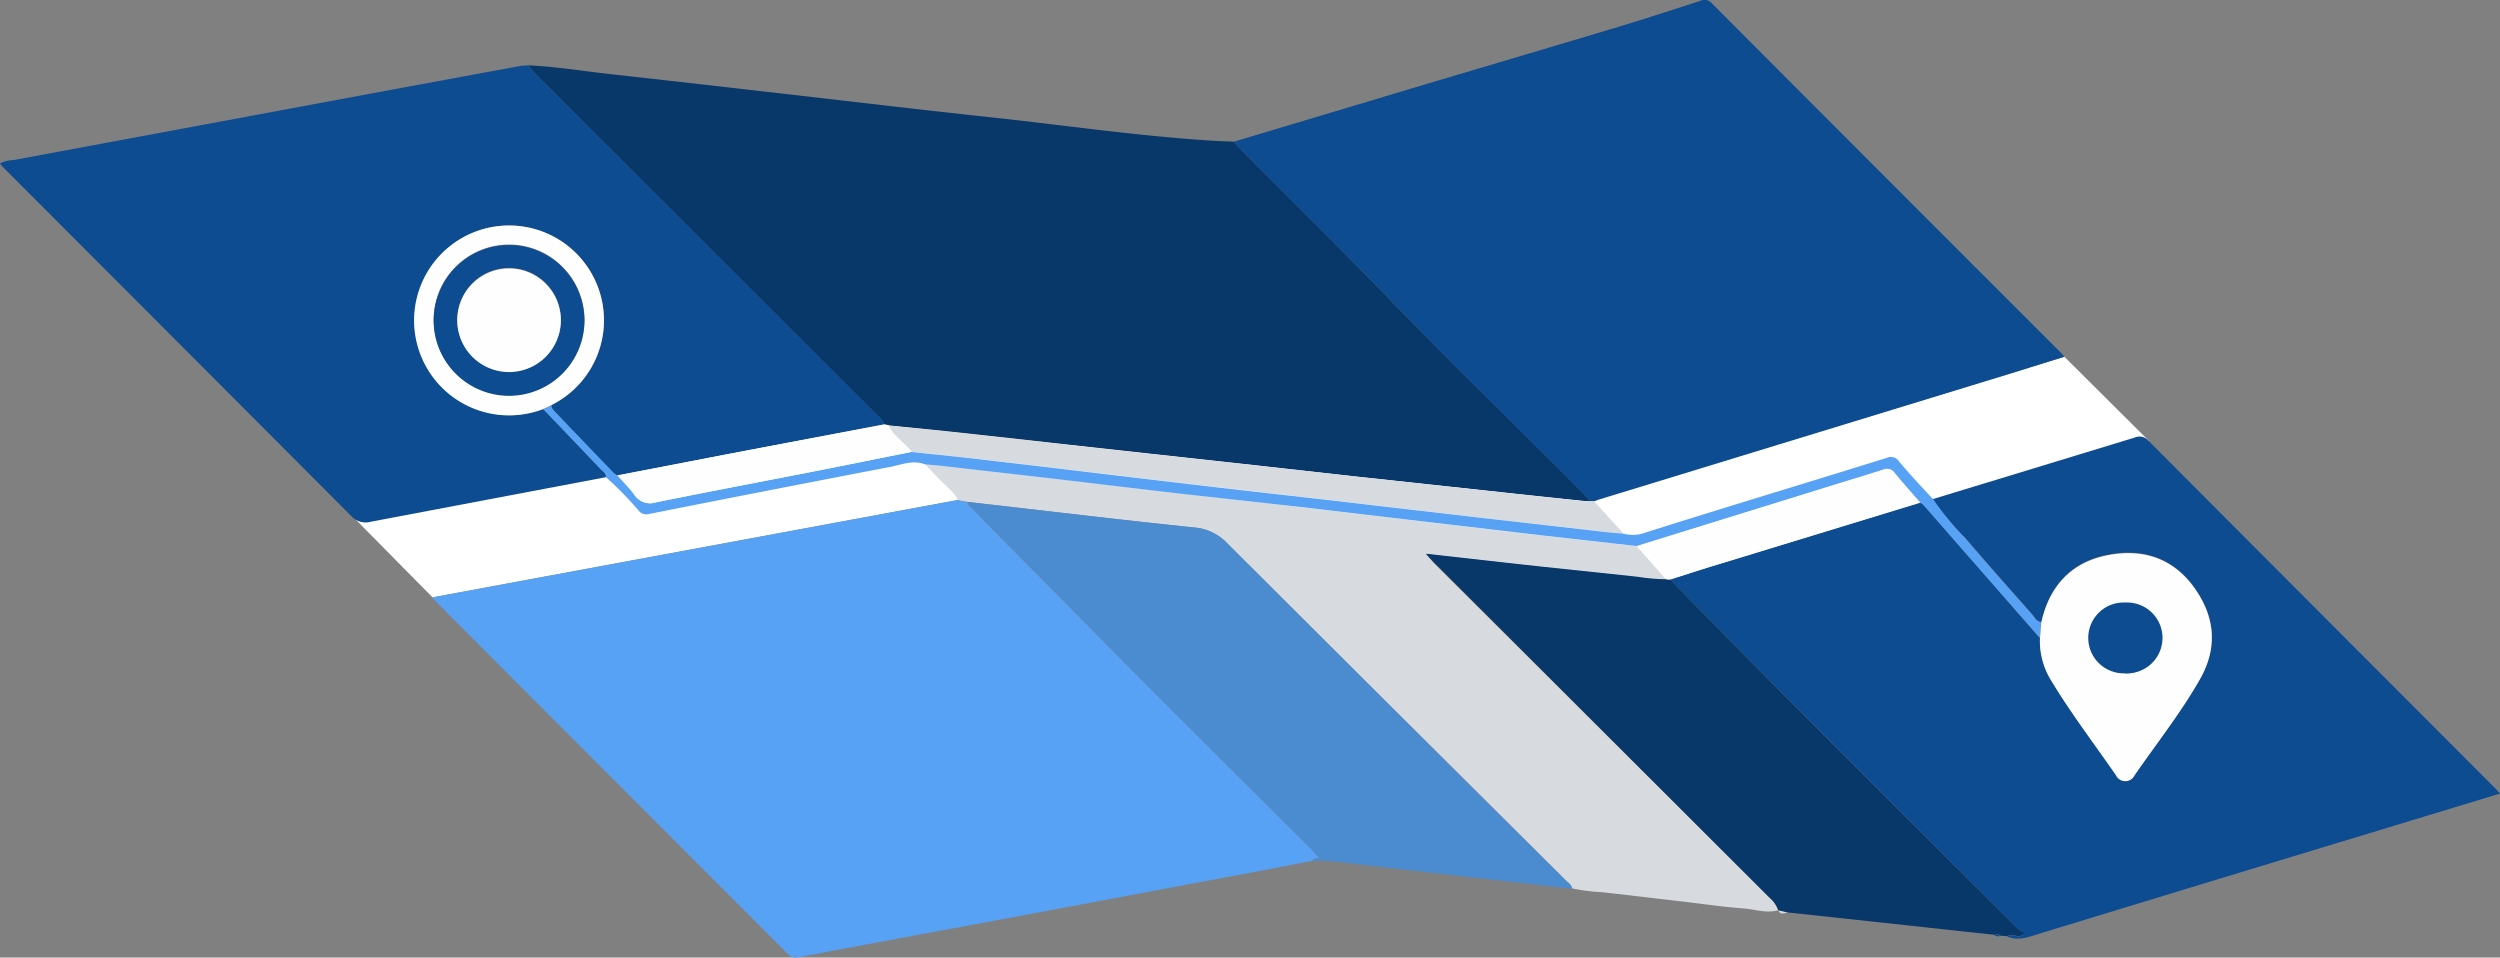
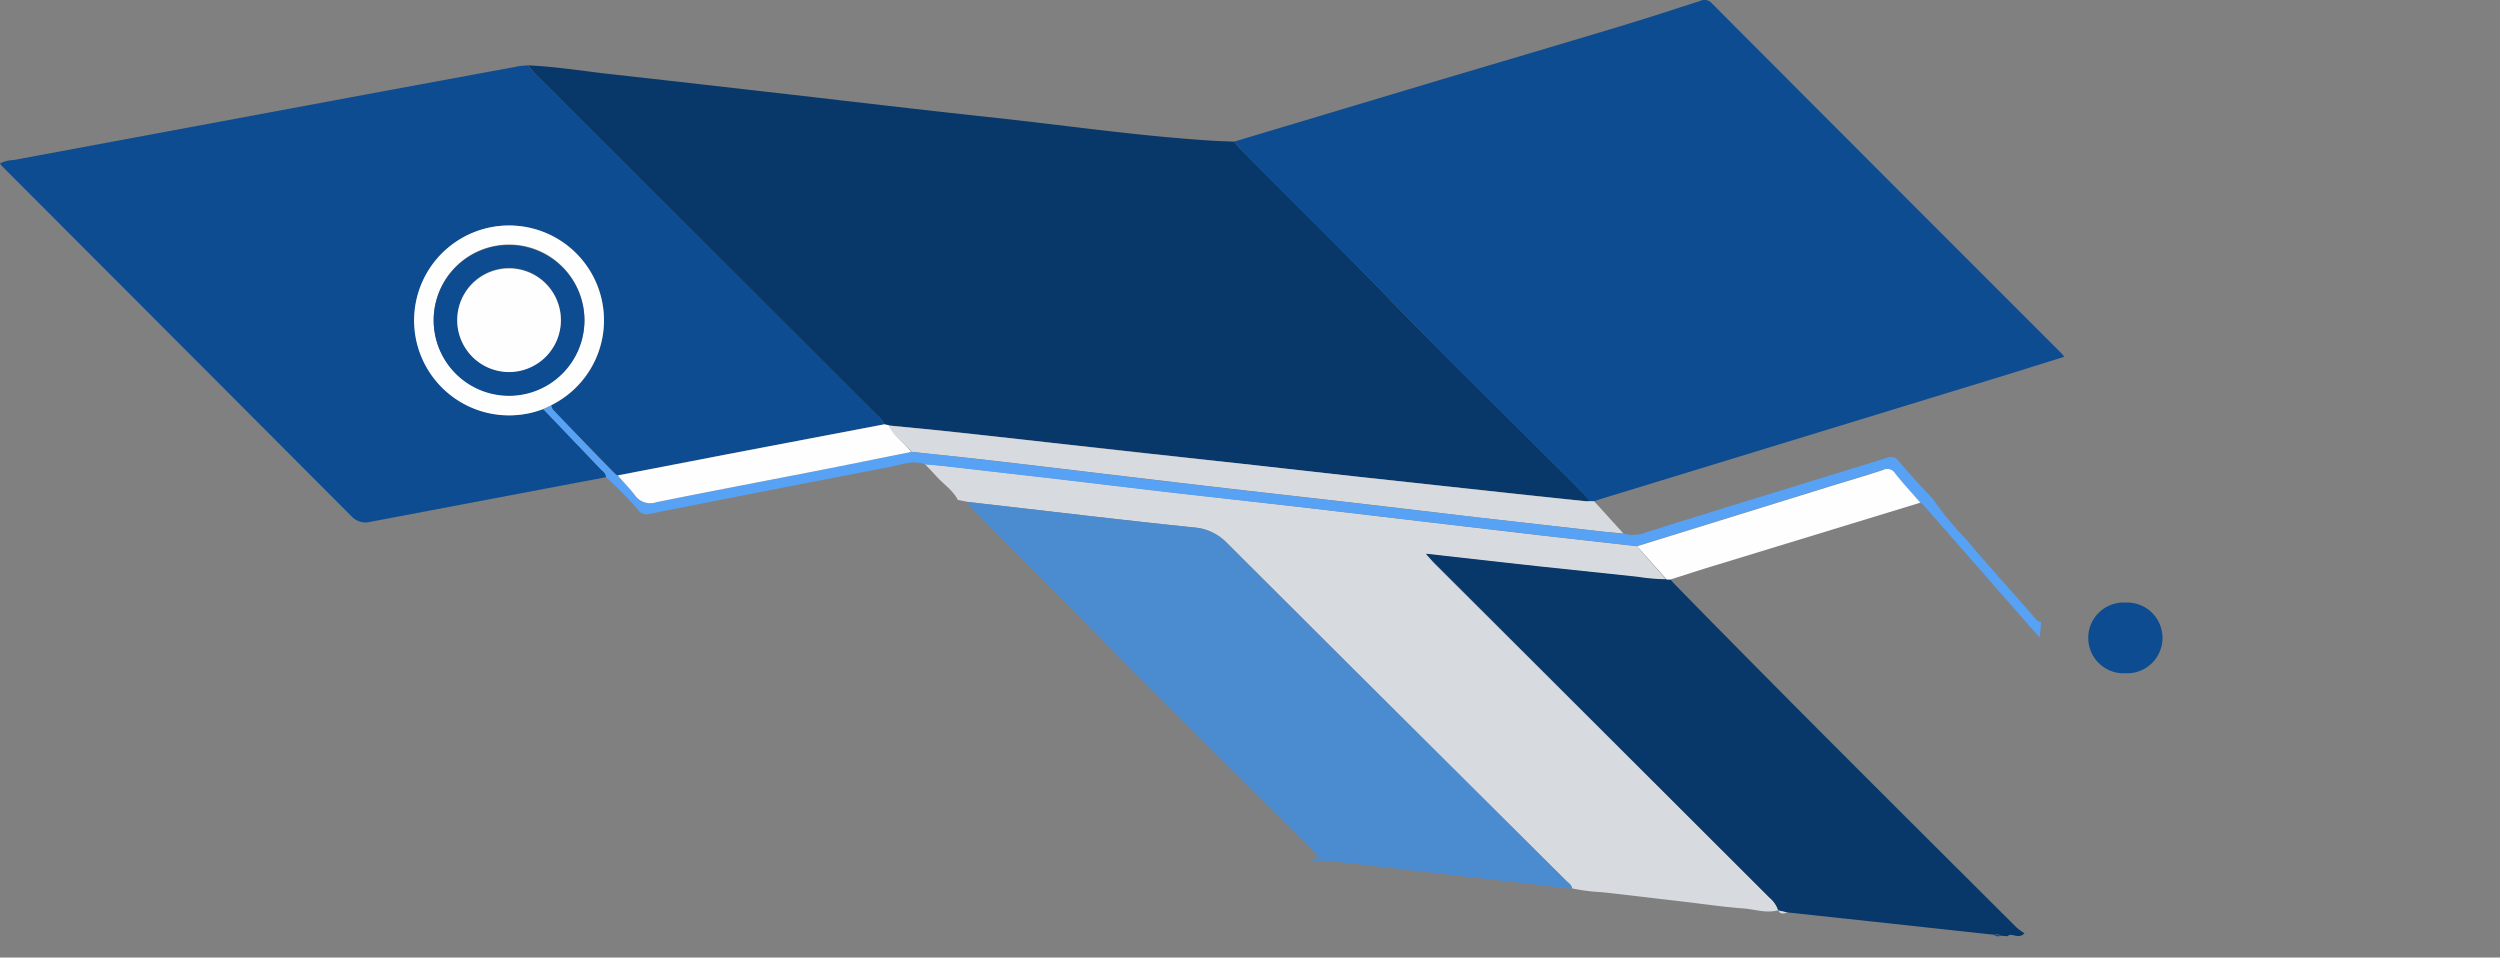
<svg xmlns="http://www.w3.org/2000/svg" viewBox="0 0 293.83 112.54">
  <rect x="0" y="0" width="293.83" height="112.54" fill="#808080" stroke="none" />
  <defs>
    <style>
      .cls-1 {
        fill: #fff;
      }

      .cls-2 {
        fill: #57a2f4;
      }

      .cls-3 {
        fill: #083769;
      }

      .cls-4 {
        fill: #0d4c90;
      }

      .cls-5 {
        fill: #d7dbdf;
      }

      .cls-6 {
        fill: #4b8cd1;
      }

      .cls-7 {
        fill: #fefefe;
      }
    </style>
  </defs>
  <g id="Layer_2" data-name="Layer 2">
    <g id="Layer_1-2" data-name="Layer 1">
      <g>
-         <path class="cls-1" d="M41.84,61.1l9,9.11,61.78-11.45,83.72,9.35,56.22-16.3-9.93-9.88-55.7,17-83-9Z" />
-         <path class="cls-2" d="M154.24,101.16c-3.49.68-7,1.38-10.46,2l-26.64,5c-7.78,1.44-15.57,2.87-23.35,4.36-.75.14-1.05-.26-1.45-.65L61.89,81.39,51.75,71.22c-.27-.26-.52-.54-1-1l61.78-11.45,1.19.24c0,.38.35.58.58.82,4,4.1,8.08,8.14,12.09,12.23,9.14,9.31,18.43,18.47,27.66,27.69.32.32.62.65.93,1C154.8,101,154.35,100.79,154.24,101.16Z" />
        <path class="cls-3" d="M62,7.68c3.17.13,6.31.64,9.46,1,7.15.79,14.3,1.62,21.45,2.43,7.64.88,15.28,1.79,22.93,2.61,8.79.93,17.54,2.23,26.37,2.8,1,.07,1.9.09,2.86.13a7.42,7.42,0,0,0,.49.62c6,6.08,12.07,12,18,18.15,7.38,7.59,15,15,22.45,22.47.32.33.6.69.89,1a5.42,5.42,0,0,1-.57,0q-5.64-.58-11.29-1.2L159.31,56,146,54.51l-11.16-1.24L123.32,52q-5.75-.65-11.49-1.27c-2.5-.27-5-.5-7.51-.75l-.44-.1c-.08-.55-.55-.81-.89-1.16L63,8.77C62.65,8.42,62.33,8,62,7.68Z" />
        <path class="cls-4" d="M186.89,58.91c-.29-.34-.57-.7-.89-1C178.51,50.4,170.93,43,163.55,35.41c-5.93-6.12-12-12.07-18-18.15a7.42,7.42,0,0,1-.49-.62l23-6.89c7.48-2.23,15-4.44,22.46-6.69,3.11-.94,6.2-1.95,9.29-2.95a1.16,1.16,0,0,1,1.41.3q20.47,20.54,41,41.05a5.49,5.49,0,0,1,.4.47L236,44,188,58.69c-.22.07-.43.16-.65.24Z" />
-         <path class="cls-4" d="M62,7.68c.34.36.66.74,1,1.09l40,39.94c.34.35.81.61.89,1.16l-18.37,3.5-13,2.51a1.63,1.63,0,0,1-.38-.24Q68.57,51.91,65,48.15a1.52,1.52,0,0,1-.22-.5c.3-.17.61-.33.9-.51a11.14,11.14,0,1,0-15.34-3.7,11.23,11.23,0,0,0,13.52,4.64c2.23,2.34,4.47,4.67,6.69,7,.28.29.69.51.69,1Q57.4,58.7,43.59,61.32a2.27,2.27,0,0,1-2.27-.63Q20.76,40.07.18,19.47A3.1,3.1,0,0,1,0,19.21a3.64,3.64,0,0,1,1.6-.4l43.79-8.15L61,7.78C61.31,7.72,61.65,7.71,62,7.68Z" />
-         <path class="cls-4" d="M227.13,58.67q11.9-3.62,23.79-7.25a1.38,1.38,0,0,1,1.6.39q20.34,20.41,40.71,40.8c.19.19.36.39.6.66l-14.55,4.42q-19.81,6-39.63,12.06c-1.24.38-2.43.88-3.73.32.56-.51,1.28.44,2-.35A7.34,7.34,0,0,1,237,109c-13.39-13.38-26.83-26.72-40.08-40.24-.21-.22-.41-.45-.62-.68,1.75-.55,3.48-1.12,5.23-1.65l24.15-7.38a1.67,1.67,0,0,1,.38.25L239.76,75a8.84,8.84,0,0,0,1.36,5c2.32,3.83,5,7.39,7.58,11.07a1.21,1.21,0,0,0,2.18,0c2.61-3.78,5.48-7.39,7.74-11.39,2.1-3.72,1.66-7.4-.81-10.77-2.6-3.54-6.32-4.55-10.42-3.64s-6.56,3.72-7.47,7.84c-.53,0-.76-.49-1-.82-2.64-3-5.31-6-7.88-9A35.54,35.54,0,0,1,227.13,58.67Z" />
+         <path class="cls-4" d="M62,7.68c.34.36.66.74,1,1.09l40,39.94c.34.35.81.61.89,1.16l-18.37,3.5-13,2.51Q68.57,51.91,65,48.15a1.52,1.52,0,0,1-.22-.5c.3-.17.61-.33.9-.51a11.14,11.14,0,1,0-15.34-3.7,11.23,11.23,0,0,0,13.52,4.64c2.23,2.34,4.47,4.67,6.69,7,.28.29.69.51.69,1Q57.4,58.7,43.59,61.32a2.27,2.27,0,0,1-2.27-.63Q20.76,40.07.18,19.47A3.1,3.1,0,0,1,0,19.21a3.64,3.64,0,0,1,1.6-.4l43.79-8.15L61,7.78C61.31,7.72,61.65,7.71,62,7.68Z" />
        <path class="cls-5" d="M113.77,59l-1.19-.24c-.6-1.17-1.72-1.87-2.56-2.82-.43-.48-.88-.93-1.32-1.4.8.08,1.6.14,2.39.23l12.65,1.45c4.93.58,9.86,1.18,14.8,1.75l14.81,1.69,15,1.77,12.87,1.51,11.16,1.26,3.46,3.93a22.7,22.7,0,0,1-3.39-.29l-11.63-1.23c-4.35-.47-8.7-1-13.24-1.48.39.41.64.69.9,1L208,105.51a3.26,3.26,0,0,1,1,1.47c-1.38.4-2.73-.11-4.08-.21-2.43-.18-4.84-.54-7.25-.82-3.14-.36-6.27-.75-9.41-1.09a21.77,21.77,0,0,1-3.5-.45c-.07-.47-.49-.66-.78-1q-19.89-19.78-39.77-39.59A6,6,0,0,0,140.4,62C131.52,61.09,122.64,60,113.77,59Z" />
        <path class="cls-6" d="M113.77,59c8.87,1,17.75,2.09,26.63,3a6,6,0,0,1,3.85,1.87Q164.09,83.7,184,103.46c.29.29.71.48.78,1l-17.56-2c-3.64-.42-7.29-.86-10.94-1.26a20.22,20.22,0,0,0-2.06,0c.11-.37.56-.14.79-.45-.31-.32-.61-.65-.93-1-9.23-9.22-18.52-18.38-27.66-27.69-4-4.09-8.08-8.13-12.09-12.23C114.12,59.58,113.82,59.38,113.77,59Z" />
        <path class="cls-3" d="M209,107a3.26,3.26,0,0,0-1-1.47L168.51,66.08c-.26-.26-.51-.54-.9-1,4.54.51,8.89,1,13.24,1.48l11.63,1.23a22.7,22.7,0,0,0,3.39.29l.43,0c.21.23.41.46.62.68C210.17,82.31,223.61,95.65,237,109a7.34,7.34,0,0,0,.94.69c-.74.79-1.46-.16-2,.35l-.84-.07c-.2-.23-.45-.15-.69-.1l-14.1-1.53-10.12-1.09L209,107Z" />
        <path class="cls-5" d="M186.89,58.91l.47,0,3.45,3.8-2.05-.19L174,60.85c-4.94-.58-9.87-1.18-14.8-1.75s-9.88-1.12-14.82-1.69-10-1.18-15-1.77q-6.48-.78-13-1.54c-3.07-.35-6.15-.66-9.23-1C106.3,52,105,51.27,104.32,50c2.5.25,5,.48,7.51.75q5.74.62,11.49,1.27l11.5,1.28L146,54.51,159.31,56,175,57.71q5.64.61,11.29,1.2A5.42,5.42,0,0,0,186.89,58.91Z" />
        <path class="cls-2" d="M107.09,53.12c3.08.32,6.16.63,9.23,1q6.5.75,13,1.54c5,.59,10,1.19,15,1.77s9.88,1.11,14.82,1.69S169,60.27,174,60.85l14.81,1.69,2.05.19a4.11,4.11,0,0,0,2.45-.11c9.48-3,19-5.86,28.46-8.81a1.13,1.13,0,0,1,1.43.43c1.28,1.52,2.65,3,4,4.43A35.54,35.54,0,0,0,231,63.29c2.57,3.05,5.24,6,7.88,9,.29.33.52.78,1,.82,0,.61-.1,1.22-.16,1.83l-13.7-15.63a1.67,1.67,0,0,0-.38-.25c-1-1.16-2-2.29-3-3.49a1.06,1.06,0,0,0-1.38-.35c-2,.63-3.94,1.22-5.91,1.83l-23,7.13-11.16-1.26-12.87-1.51-15-1.77L138.54,58c-4.94-.57-9.87-1.17-14.8-1.75l-12.65-1.45c-.79-.09-1.59-.15-2.39-.23-1.36-.51-2.65,0-3.94.28q-14.28,2.74-28.54,5.57A1.14,1.14,0,0,1,75,59.93a42.7,42.7,0,0,0-3.77-3.84c0-.49-.41-.71-.69-1-2.22-2.34-4.46-4.67-6.69-7l.92-.43a1.52,1.52,0,0,0,.22.5q3.59,3.75,7.21,7.49a1.63,1.63,0,0,0,.38.24c.69.77,1.43,1.49,2,2.31a2.2,2.2,0,0,0,2.55.83c6.15-1.24,12.31-2.41,18.46-3.61C99.45,54.66,103.27,53.88,107.09,53.12Z" />
        <path class="cls-5" d="M209,107l1.13.28C209.77,107.28,209.28,107.61,209,107Z" />
        <path class="cls-4" d="M234.39,109.9c.24-.05.49-.13.69.1A.68.68,0,0,1,234.39,109.9Z" />
        <path class="cls-7" d="M107.09,53.12c-3.82.76-7.64,1.54-11.47,2.29-6.15,1.2-12.31,2.37-18.46,3.61a2.2,2.2,0,0,1-2.55-.83c-.62-.82-1.36-1.54-2-2.31l13-2.51,18.37-3.5.44.1C105,51.27,106.3,52,107.09,53.12Z" />
        <path class="cls-7" d="M64.75,47.65l-.92.43a11.16,11.16,0,1,1,5.5-16.27,11.12,11.12,0,0,1-3.68,15.33C65.36,47.32,65.05,47.48,64.75,47.65Zm3.94-10a8.86,8.86,0,1,0-8.86,8.81A8.88,8.88,0,0,0,68.69,37.67Z" />
-         <path class="cls-7" d="M239.76,75c.06-.61.11-1.22.16-1.83.91-4.12,3.36-6.93,7.47-7.84s7.82.1,10.42,3.64c2.47,3.37,2.91,7,.81,10.77-2.26,4-5.13,7.61-7.74,11.39a1.21,1.21,0,0,1-2.18,0c-2.54-3.68-5.26-7.24-7.58-11.07A8.84,8.84,0,0,1,239.76,75Zm10,4.17A4.16,4.16,0,1,0,245.64,75,4.19,4.19,0,0,0,249.8,79.13Z" />
        <path class="cls-7" d="M192.41,64.2l23-7.13c2-.61,4-1.2,5.91-1.83a1.06,1.06,0,0,1,1.38.35c.94,1.2,2,2.33,3,3.49l-24.15,7.38c-1.75.53-3.48,1.1-5.23,1.65l-.43,0Z" />
        <path class="cls-4" d="M68.69,37.67A8.86,8.86,0,1,1,59.9,28.8,8.88,8.88,0,0,1,68.69,37.67Zm-2.77,0a6.09,6.09,0,1,0-6.1,6A6.1,6.1,0,0,0,65.92,37.71Z" />
        <path class="cls-4" d="M249.8,79.13a4.16,4.16,0,1,1,0-8.31,4.16,4.16,0,1,1,0,8.31Z" />
        <path class="cls-7" d="M65.92,37.71a6.09,6.09,0,1,1-6.08-6.16A6.09,6.09,0,0,1,65.92,37.71Z" />
      </g>
    </g>
  </g>
</svg>